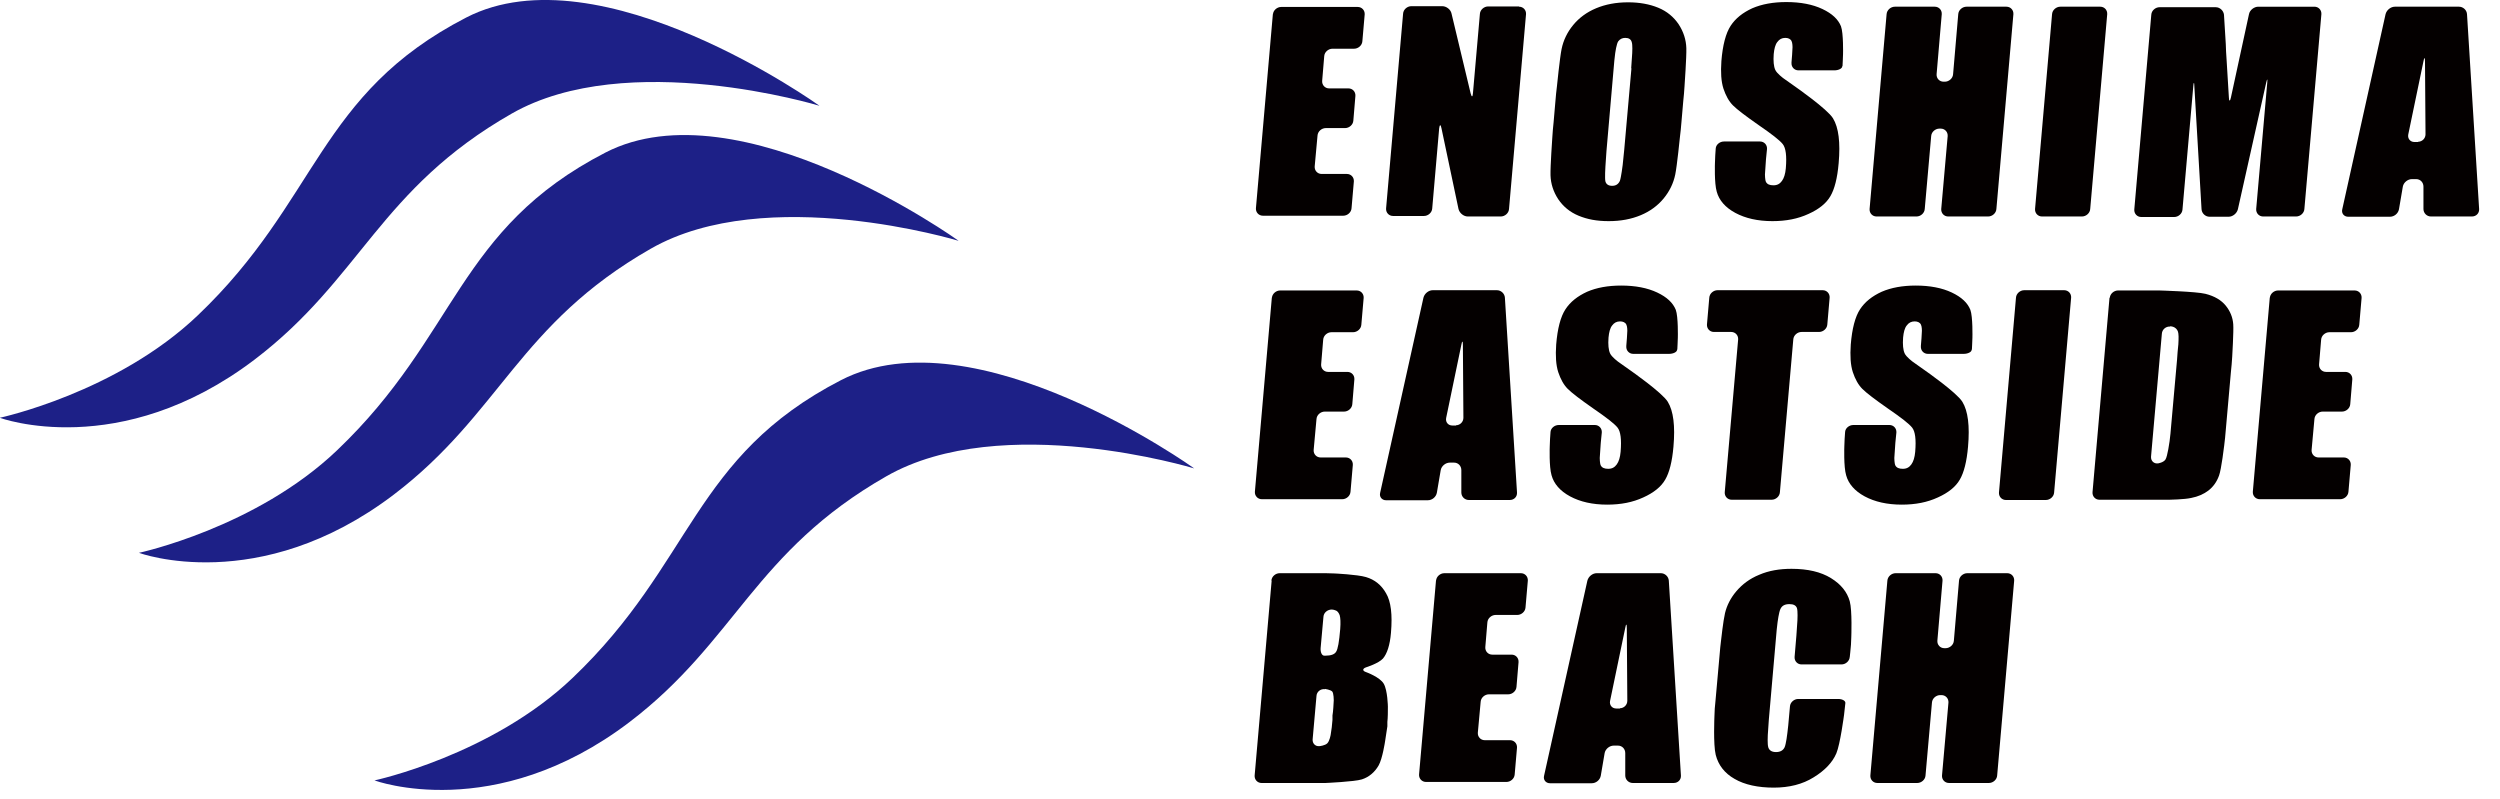
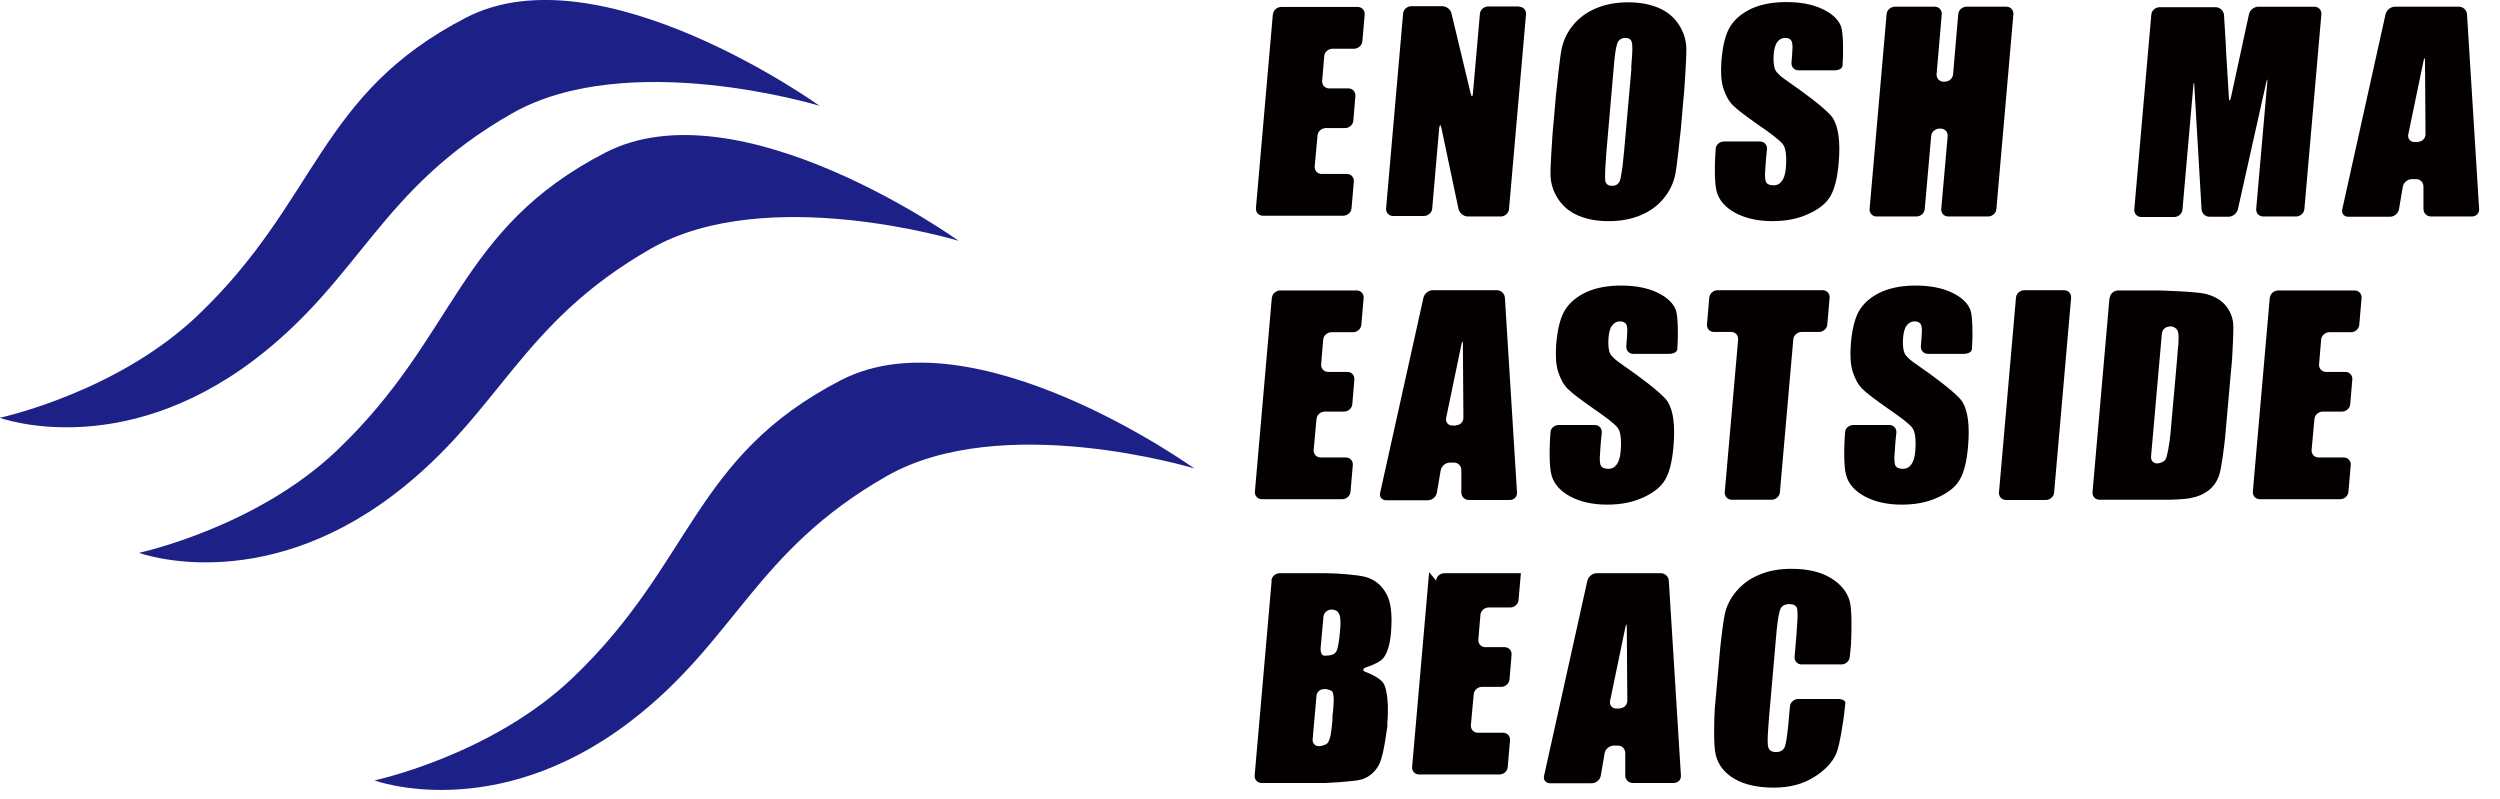
<svg xmlns="http://www.w3.org/2000/svg" id="_レイヤー_2" data-name="レイヤー 2" viewBox="0 0 97 31">
  <defs>
    <style>
      .cls-1, .cls-2, .cls-3, .cls-4 {
        stroke-width: 0px;
      }

      .cls-2 {
        fill: #1d2087;
      }

      .cls-3 {
        fill: #fff;
      }

      .cls-4 {
        fill: #040000;
      }
    </style>
  </defs>
  <g>
-     <rect class="cls-3" x="-619.5" y="-239.5" width="895" height="1499" />
    <path class="cls-1" d="M275-239v1498h-894V-239H275M276-240h-896v1500H276V-240h0Z" />
  </g>
  <g>
    <path class="cls-4" d="M49.39.56c.01-.16.16-.29.32-.29h2.97c.16,0,.28.13.27.29l-.09,1.04c-.01.16-.16.29-.32.29h-.84c-.16,0-.31.13-.32.29l-.08.96c-.01.16.11.29.27.29h.75c.16,0,.28.13.27.29l-.08.96c-.01.16-.16.29-.32.29h-.75c-.16,0-.31.13-.32.29l-.11,1.2c-.01.16.11.29.27.29h.98c.16,0,.28.13.27.29l-.09,1.04c-.01.16-.16.29-.32.29h-3.12c-.16,0-.28-.13-.27-.29l.66-7.56Z" />
    <path class="cls-4" d="M58.94.26c.16,0,.28.13.27.29l-.66,7.56c-.01.16-.16.29-.32.29h-1.28c-.16,0-.32-.13-.36-.29l-.66-3.13c-.03-.16-.07-.16-.09,0l-.27,3.11c-.01.16-.16.29-.32.29h-1.2c-.16,0-.28-.13-.27-.29l.66-7.56c.01-.16.16-.29.32-.29h1.2c.16,0,.33.13.36.29l.74,3.09c.04.16.08.15.09,0l.27-3.08c.01-.16.16-.29.32-.29h1.2Z" />
    <path class="cls-4" d="M65.24,4.74c-.01.16-.04.43-.06.59,0,0-.11,1.1-.18,1.44-.07.34-.22.65-.45.93-.23.28-.53.5-.89.65-.36.15-.77.23-1.24.23s-.83-.07-1.17-.21c-.34-.14-.6-.36-.79-.64-.19-.29-.29-.6-.3-.93-.01-.34.07-1.47.07-1.47.01-.16.03-.43.05-.59l.07-.81c.01-.16.04-.43.06-.59,0,0,.11-1.1.18-1.44.07-.34.22-.65.45-.93.23-.28.53-.5.89-.65.36-.15.77-.23,1.24-.23.44,0,.83.07,1.17.21.34.14.6.36.79.64.19.29.29.6.3.93.01.34-.07,1.47-.07,1.47-.01.16-.03.43-.05.59l-.07.81ZM63.29,2.65c.01-.16.03-.43.04-.59,0,0,.02-.33-.02-.43-.03-.11-.12-.16-.25-.16-.11,0-.2.04-.27.13s-.12.46-.12.46c-.02.16-.05.42-.06.59l-.28,3.22c-.01.16-.03.43-.04.59,0,0-.03.47,0,.58.03.11.12.17.26.17s.24-.06.3-.19c.05-.13.11-.62.11-.62.02-.16.04-.43.06-.59l.28-3.16Z" />
    <path class="cls-4" d="M71.48,2.57c0,.09-.15.16-.31.16h-1.39c-.16,0-.28-.13-.27-.29v-.02c.02-.16.03-.43.04-.59,0,0,0-.17-.04-.24-.04-.08-.13-.12-.24-.12-.13,0-.23.05-.31.16-.08.1-.12.26-.14.47-.02.27,0,.48.06.61.06.14.32.33.32.33.13.09.35.25.48.34,0,0,1.22.85,1.44,1.21.22.36.29.94.22,1.74-.05.58-.16,1.01-.32,1.28-.16.28-.45.51-.85.69-.41.19-.87.28-1.4.28-.57,0-1.05-.11-1.44-.32-.39-.21-.63-.49-.72-.82-.1-.33-.07-1.12-.07-1.12,0-.16.02-.41.03-.56s.16-.27.32-.27h1.4c.16,0,.28.13.27.29l-.04.4c-.01.16-.03.43-.04.59,0,0,0,.21.04.29.05.09.14.13.29.13s.25-.06.33-.17c.08-.11.13-.27.15-.49.04-.48,0-.79-.12-.94-.12-.15-.43-.39-.94-.74-.5-.35-.83-.6-.99-.76-.16-.16-.28-.38-.37-.65-.09-.28-.11-.63-.08-1.07.05-.62.17-1.08.36-1.37.19-.29.47-.51.84-.68.37-.16.81-.24,1.32-.24.55,0,1.02.09,1.4.27.38.18.61.4.72.67.1.27.08,1.08.08,1.08,0,.16-.02.37-.02.46Z" />
    <path class="cls-4" d="M77.85.26c.16,0,.28.13.27.29l-.66,7.56c-.01.16-.16.29-.32.29h-1.55c-.16,0-.28-.13-.27-.29l.25-2.83c.01-.16-.11-.29-.27-.29h-.05c-.16,0-.31.13-.32.29l-.25,2.83c-.01.16-.16.29-.32.29h-1.55c-.16,0-.28-.13-.27-.29l.66-7.56c.01-.16.16-.29.32-.29h1.55c.16,0,.28.13.27.29l-.2,2.33c-.01.16.11.29.27.29h.05c.16,0,.31-.13.32-.29l.2-2.33c.01-.16.16-.29.32-.29h1.55Z" />
-     <path class="cls-4" d="M81.49.26c.16,0,.28.13.27.29l-.66,7.56c-.01.16-.16.29-.32.29h-1.55c-.16,0-.28-.13-.27-.29l.66-7.56c.01-.16.16-.29.32-.29h1.55Z" />
    <path class="cls-4" d="M89.8.26c.16,0,.28.13.27.29l-.66,7.56c-.01.16-.16.29-.32.29h-1.28c-.16,0-.28-.13-.27-.29l.43-4.91c.01-.16,0-.16-.04,0l-1.1,4.92c-.04.16-.2.29-.36.29h-.74c-.16,0-.3-.13-.31-.29l-.28-4.78c0-.16-.03-.16-.04,0l-.42,4.79c-.01.16-.16.29-.32.29h-1.28c-.16,0-.28-.13-.27-.29l.66-7.56c.01-.16.16-.29.32-.29h2.18c.16,0,.3.13.32.29l.07,1.14c0,.16.02.43.03.59l.09,1.48c0,.16.05.16.08,0l.7-3.23c.03-.16.2-.29.36-.29h2.19Z" />
    <path class="cls-4" d="M95.41.26c.16,0,.3.13.31.29l.47,7.56c.01.16-.11.29-.28.29h-1.59c-.16,0-.29-.13-.29-.29v-.87c0-.16-.12-.29-.28-.29h-.17c-.16,0-.32.13-.35.29l-.15.88c-.03.16-.18.29-.35.29h-1.62c-.16,0-.27-.13-.23-.29l1.68-7.57c.04-.16.2-.29.36-.29h2.5ZM93.82,5.5c.16,0,.29-.13.29-.29l-.02-2.83c0-.16-.03-.17-.06,0l-.59,2.84c-.03.16.08.29.24.29h.15Z" />
    <path class="cls-4" d="M49.35,11.56c.01-.16.16-.29.32-.29h2.97c.16,0,.28.13.27.29l-.09,1.04c-.01.16-.16.29-.32.29h-.84c-.16,0-.31.13-.32.29l-.08.96c-.01.16.11.29.27.29h.75c.16,0,.28.13.27.29l-.08.96c-.01.16-.16.29-.32.29h-.75c-.16,0-.31.13-.32.29l-.11,1.2c-.01.16.11.29.27.29h.98c.16,0,.28.13.27.29l-.09,1.04c-.01.16-.16.29-.32.29h-3.12c-.16,0-.28-.13-.27-.29l.66-7.56Z" />
    <path class="cls-4" d="M58.08,11.26c.16,0,.3.13.31.29l.47,7.56c.01.16-.11.29-.28.29h-1.59c-.16,0-.29-.13-.29-.29v-.87c0-.16-.12-.29-.28-.29h-.17c-.16,0-.32.13-.35.29l-.15.88c-.03.16-.18.29-.35.29h-1.62c-.16,0-.27-.13-.23-.29l1.68-7.57c.04-.16.2-.29.36-.29h2.5ZM56.49,16.5c.16,0,.29-.13.29-.29l-.02-2.83c0-.16-.03-.17-.06,0l-.59,2.84c-.03.16.08.29.24.29h.15Z" />
    <path class="cls-4" d="M65.07,13.57c0,.09-.15.16-.31.16h-1.39c-.16,0-.28-.13-.27-.29v-.02c.02-.16.03-.43.04-.59,0,0,0-.17-.04-.24-.04-.08-.13-.12-.24-.12-.13,0-.23.05-.31.16-.08.1-.12.26-.14.47-.02.27,0,.48.06.61.06.14.32.33.32.33.13.09.35.25.48.34,0,0,1.22.85,1.44,1.21.22.36.29.94.22,1.74-.05.58-.16,1.01-.32,1.28-.16.28-.45.51-.85.69-.41.19-.87.28-1.4.28-.57,0-1.05-.11-1.44-.32-.39-.21-.63-.49-.72-.82-.1-.33-.07-1.12-.07-1.12,0-.16.02-.41.03-.56s.16-.27.32-.27h1.4c.16,0,.28.13.27.29l-.04.4c-.01.16-.03.43-.04.59,0,0,0,.21.04.29.05.09.14.13.29.13s.25-.06.33-.17c.08-.11.13-.27.15-.49.04-.48,0-.79-.12-.94-.12-.15-.43-.39-.94-.74-.5-.35-.83-.6-.99-.76-.16-.16-.28-.38-.37-.65-.09-.28-.11-.63-.08-1.07.05-.62.17-1.08.36-1.37.19-.29.47-.51.84-.68.37-.16.81-.24,1.32-.24.55,0,1.02.09,1.4.27.38.18.61.4.72.67.1.27.08,1.08.08,1.08,0,.16-.02.37-.02.46Z" />
    <path class="cls-4" d="M70.72,11.26c.16,0,.28.13.27.29l-.09,1.04c-.01.16-.16.29-.32.29h-.68c-.16,0-.31.13-.32.29l-.52,5.93c-.01.16-.16.29-.32.29h-1.55c-.16,0-.28-.13-.27-.29l.52-5.93c.01-.16-.11-.29-.27-.29h-.67c-.16,0-.28-.13-.27-.29l.09-1.04c.01-.16.16-.29.32-.29h4.08Z" />
    <path class="cls-4" d="M76.5,13.57c0,.09-.15.16-.31.16h-1.39c-.16,0-.28-.13-.27-.29v-.02c.02-.16.03-.43.04-.59,0,0,0-.17-.04-.24-.04-.08-.13-.12-.24-.12-.13,0-.23.05-.31.16-.08.1-.12.26-.14.47-.02.27,0,.48.06.61.06.14.32.33.32.33.13.09.35.25.48.34,0,0,1.22.85,1.44,1.21.22.36.29.94.22,1.74-.05.58-.16,1.01-.32,1.28-.16.28-.45.51-.85.69-.41.19-.87.28-1.4.28-.57,0-1.05-.11-1.44-.32-.39-.21-.63-.49-.72-.82-.1-.33-.07-1.12-.07-1.12,0-.16.02-.41.03-.56s.16-.27.32-.27h1.4c.16,0,.28.13.27.29l-.04.4c-.01.16-.03.43-.04.59,0,0,0,.21.04.29.05.09.14.13.29.13s.25-.06.33-.17c.08-.11.13-.27.15-.49.04-.48,0-.79-.12-.94-.12-.15-.43-.39-.94-.74-.5-.35-.83-.6-.99-.76-.16-.16-.28-.38-.37-.65-.09-.28-.11-.63-.08-1.07.05-.62.17-1.08.36-1.37.19-.29.47-.51.84-.68.37-.16.81-.24,1.32-.24.55,0,1.02.09,1.4.27.38.18.61.4.72.67.1.27.08,1.08.08,1.08,0,.16-.02.37-.02.46Z" />
    <path class="cls-4" d="M80.09,11.26c.16,0,.28.13.27.29l-.66,7.56c-.01.16-.16.29-.32.29h-1.55c-.16,0-.28-.13-.27-.29l.66-7.56c.01-.16.16-.29.32-.29h1.55Z" />
    <path class="cls-4" d="M81.86,11.56c.01-.16.16-.29.32-.29h1.01c.16,0,.43,0,.59,0,0,0,1.43.04,1.79.13.36.09.62.25.79.46.17.21.27.45.29.72.02.26-.04,1.26-.04,1.26-.01.16-.03.43-.05.59l-.2,2.26c-.01.16-.04.43-.06.59,0,0-.11.93-.2,1.17-.09.25-.23.44-.41.58-.18.14-.41.24-.67.29-.26.06-.86.07-.86.07-.16,0-.43,0-.59,0h-2.11c-.16,0-.28-.13-.27-.29l.66-7.56ZM84.2,12.67c-.16-.01-.31.11-.32.28l-.42,4.77c-.01.16.11.28.27.26,0,0,.21-.03.29-.15s.16-.71.16-.71c.02-.16.05-.42.06-.59l.23-2.58c.01-.16.03-.43.05-.59,0,0,.02-.31,0-.42-.01-.1-.06-.18-.14-.23s-.18-.05-.18-.05Z" />
    <path class="cls-4" d="M88.07,11.56c.01-.16.16-.29.32-.29h2.97c.16,0,.28.13.27.29l-.09,1.04c-.01.16-.16.29-.32.29h-.84c-.16,0-.31.13-.32.29l-.08.96c-.01.16.11.29.27.29h.75c.16,0,.28.13.27.29l-.08.96c-.01.16-.16.29-.32.29h-.75c-.16,0-.31.13-.32.29l-.11,1.2c-.01.16.11.29.27.29h.98c.16,0,.28.13.27.29l-.09,1.04c-.01.16-.16.29-.32.29h-3.12c-.16,0-.28-.13-.27-.29l.66-7.56Z" />
    <path class="cls-4" d="M49.33,22.53c.01-.16.16-.29.32-.29h1.54c.16,0,.43,0,.59.01,0,0,.88.04,1.22.14.34.1.6.31.78.63.19.32.25.83.19,1.53-.04.48-.15.81-.31,1-.17.19-.65.34-.65.34-.15.05-.16.14,0,.19,0,0,.53.19.68.45.15.26.16.89.16.89,0,.16,0,.43-.02.59v.17c-.03.16-.06.43-.09.59,0,0-.1.67-.25.93s-.37.45-.65.54-1.42.14-1.42.14c-.16,0-.43,0-.59,0h-1.88c-.16,0-.28-.13-.27-.29l.66-7.56ZM51.4,26.74c-.16-.02-.31.1-.32.26l-.15,1.69c-.01.16.11.28.27.26,0,0,.21-.02.3-.11s.13-.33.13-.33c.03-.16.06-.42.07-.58v-.17c.03-.16.04-.43.05-.59,0,0,0-.27-.06-.34-.07-.07-.28-.1-.28-.1ZM51.67,23.65c-.16,0-.31.12-.32.28l-.11,1.22c-.01.16.05.29.14.29h.05c.21,0,.35-.05.41-.15.07-.1.12-.4.16-.88.02-.26.01-.43-.02-.54-.04-.1-.09-.17-.17-.19-.07-.03-.15-.03-.15-.03Z" />
-     <path class="cls-4" d="M55.72,22.53c.01-.16.16-.29.32-.29h2.97c.16,0,.28.13.27.29l-.09,1.04c-.01.16-.16.29-.32.29h-.84c-.16,0-.31.13-.32.29l-.08.96c-.01.16.11.29.27.29h.75c.16,0,.28.13.27.29l-.08.96c-.01.16-.16.29-.32.29h-.75c-.16,0-.31.13-.32.29l-.11,1.2c-.01.16.11.29.27.29h.98c.16,0,.28.13.27.29l-.09,1.04c-.01.16-.16.29-.32.29h-3.12c-.16,0-.28-.13-.27-.29l.66-7.56Z" />
+     <path class="cls-4" d="M55.72,22.53c.01-.16.16-.29.32-.29h2.97l-.09,1.04c-.01.16-.16.29-.32.29h-.84c-.16,0-.31.13-.32.29l-.08.96c-.01.16.11.29.27.29h.75c.16,0,.28.13.27.29l-.08.96c-.01.16-.16.29-.32.29h-.75c-.16,0-.31.13-.32.29l-.11,1.2c-.01.16.11.29.27.29h.98c.16,0,.28.13.27.29l-.09,1.04c-.01.16-.16.29-.32.29h-3.12c-.16,0-.28-.13-.27-.29l.66-7.56Z" />
    <path class="cls-4" d="M64.44,22.24c.16,0,.3.13.31.29l.47,7.56c.01.16-.11.29-.28.29h-1.59c-.16,0-.29-.13-.29-.29v-.87c0-.16-.12-.29-.28-.29h-.17c-.16,0-.32.13-.35.29l-.15.88c-.03.16-.18.29-.35.29h-1.62c-.16,0-.27-.13-.23-.29l1.68-7.57c.04-.16.2-.29.36-.29h2.5ZM62.85,27.48c.16,0,.29-.13.29-.29l-.02-2.83c0-.16-.03-.17-.06,0l-.59,2.84c-.03.16.08.29.24.29h.15Z" />
    <path class="cls-4" d="M71.77,25.49c-.01.16-.16.29-.32.29h-1.55c-.16,0-.28-.13-.27-.29l.07-.83c.01-.16.03-.43.04-.59,0,0,.02-.37-.02-.48-.04-.1-.13-.15-.29-.15-.18,0-.29.06-.35.19-.06.12-.11.51-.11.51-.02.16-.05.42-.06.59l-.28,3.2c-.01.16-.03.43-.04.59,0,0-.02.36.02.48.04.12.14.18.3.18s.27-.06.33-.18c.06-.12.11-.56.11-.56.02-.16.05-.43.06-.59l.04-.44c.01-.16.16-.29.32-.29h1.55c.16,0,.29.07.28.16s-.03.29-.05.45c0,0-.15,1.15-.3,1.5-.15.35-.44.66-.88.93-.43.27-.95.4-1.55.4s-1.13-.11-1.52-.34c-.39-.22-.63-.54-.73-.93-.1-.4-.05-1.5-.05-1.5,0-.16.02-.43.04-.59l.16-1.79c.01-.16.04-.43.06-.59,0,0,.08-.73.15-1.03.07-.29.21-.58.44-.85s.52-.49.89-.64c.37-.16.79-.23,1.25-.23.63,0,1.14.12,1.53.36.39.24.63.54.73.9.1.36.06,1.39.06,1.39,0,.16-.02.43-.04.59l-.02.19Z" />
-     <path class="cls-4" d="M77.88,22.24c.16,0,.28.13.27.29l-.66,7.56c-.01.16-.16.29-.32.29h-1.55c-.16,0-.28-.13-.27-.29l.25-2.83c.01-.16-.11-.29-.27-.29h-.05c-.16,0-.31.13-.32.29l-.25,2.83c-.01.16-.16.29-.32.29h-1.55c-.16,0-.28-.13-.27-.29l.66-7.56c.01-.16.16-.29.32-.29h1.55c.16,0,.28.13.27.29l-.2,2.33c-.01.16.11.29.27.29h.05c.16,0,.31-.13.32-.29l.2-2.33c.01-.16.16-.29.32-.29h1.55Z" />
    <g>
      <path class="cls-2" d="M31.79,4.1S23.29-2,18.09.68c-5.76,2.97-5.73,7.09-10.41,11.55-3.15,3.01-7.69,3.98-7.69,3.98,0,0,4.65,1.72,9.89-2.26,4.14-3.15,4.84-6.61,9.97-9.54,4.49-2.57,11.93-.31,11.93-.31Z" />
      <path class="cls-2" d="M37.19,9.34s-8.5-6.1-13.7-3.42c-5.76,2.97-5.73,7.09-10.41,11.55-3.15,3.01-7.69,3.98-7.69,3.98,0,0,4.65,1.72,9.89-2.26,4.14-3.15,4.84-6.61,9.97-9.54,4.49-2.57,11.93-.31,11.93-.31Z" />
      <path class="cls-2" d="M46.33,18.17s-8.5-6.1-13.7-3.42c-5.76,2.97-5.73,7.09-10.41,11.55-3.15,3.01-7.69,3.98-7.69,3.98,0,0,4.65,1.72,9.89-2.26,4.14-3.15,4.84-6.61,9.97-9.54,4.49-2.57,11.93-.31,11.93-.31Z" />
    </g>
  </g>
</svg>